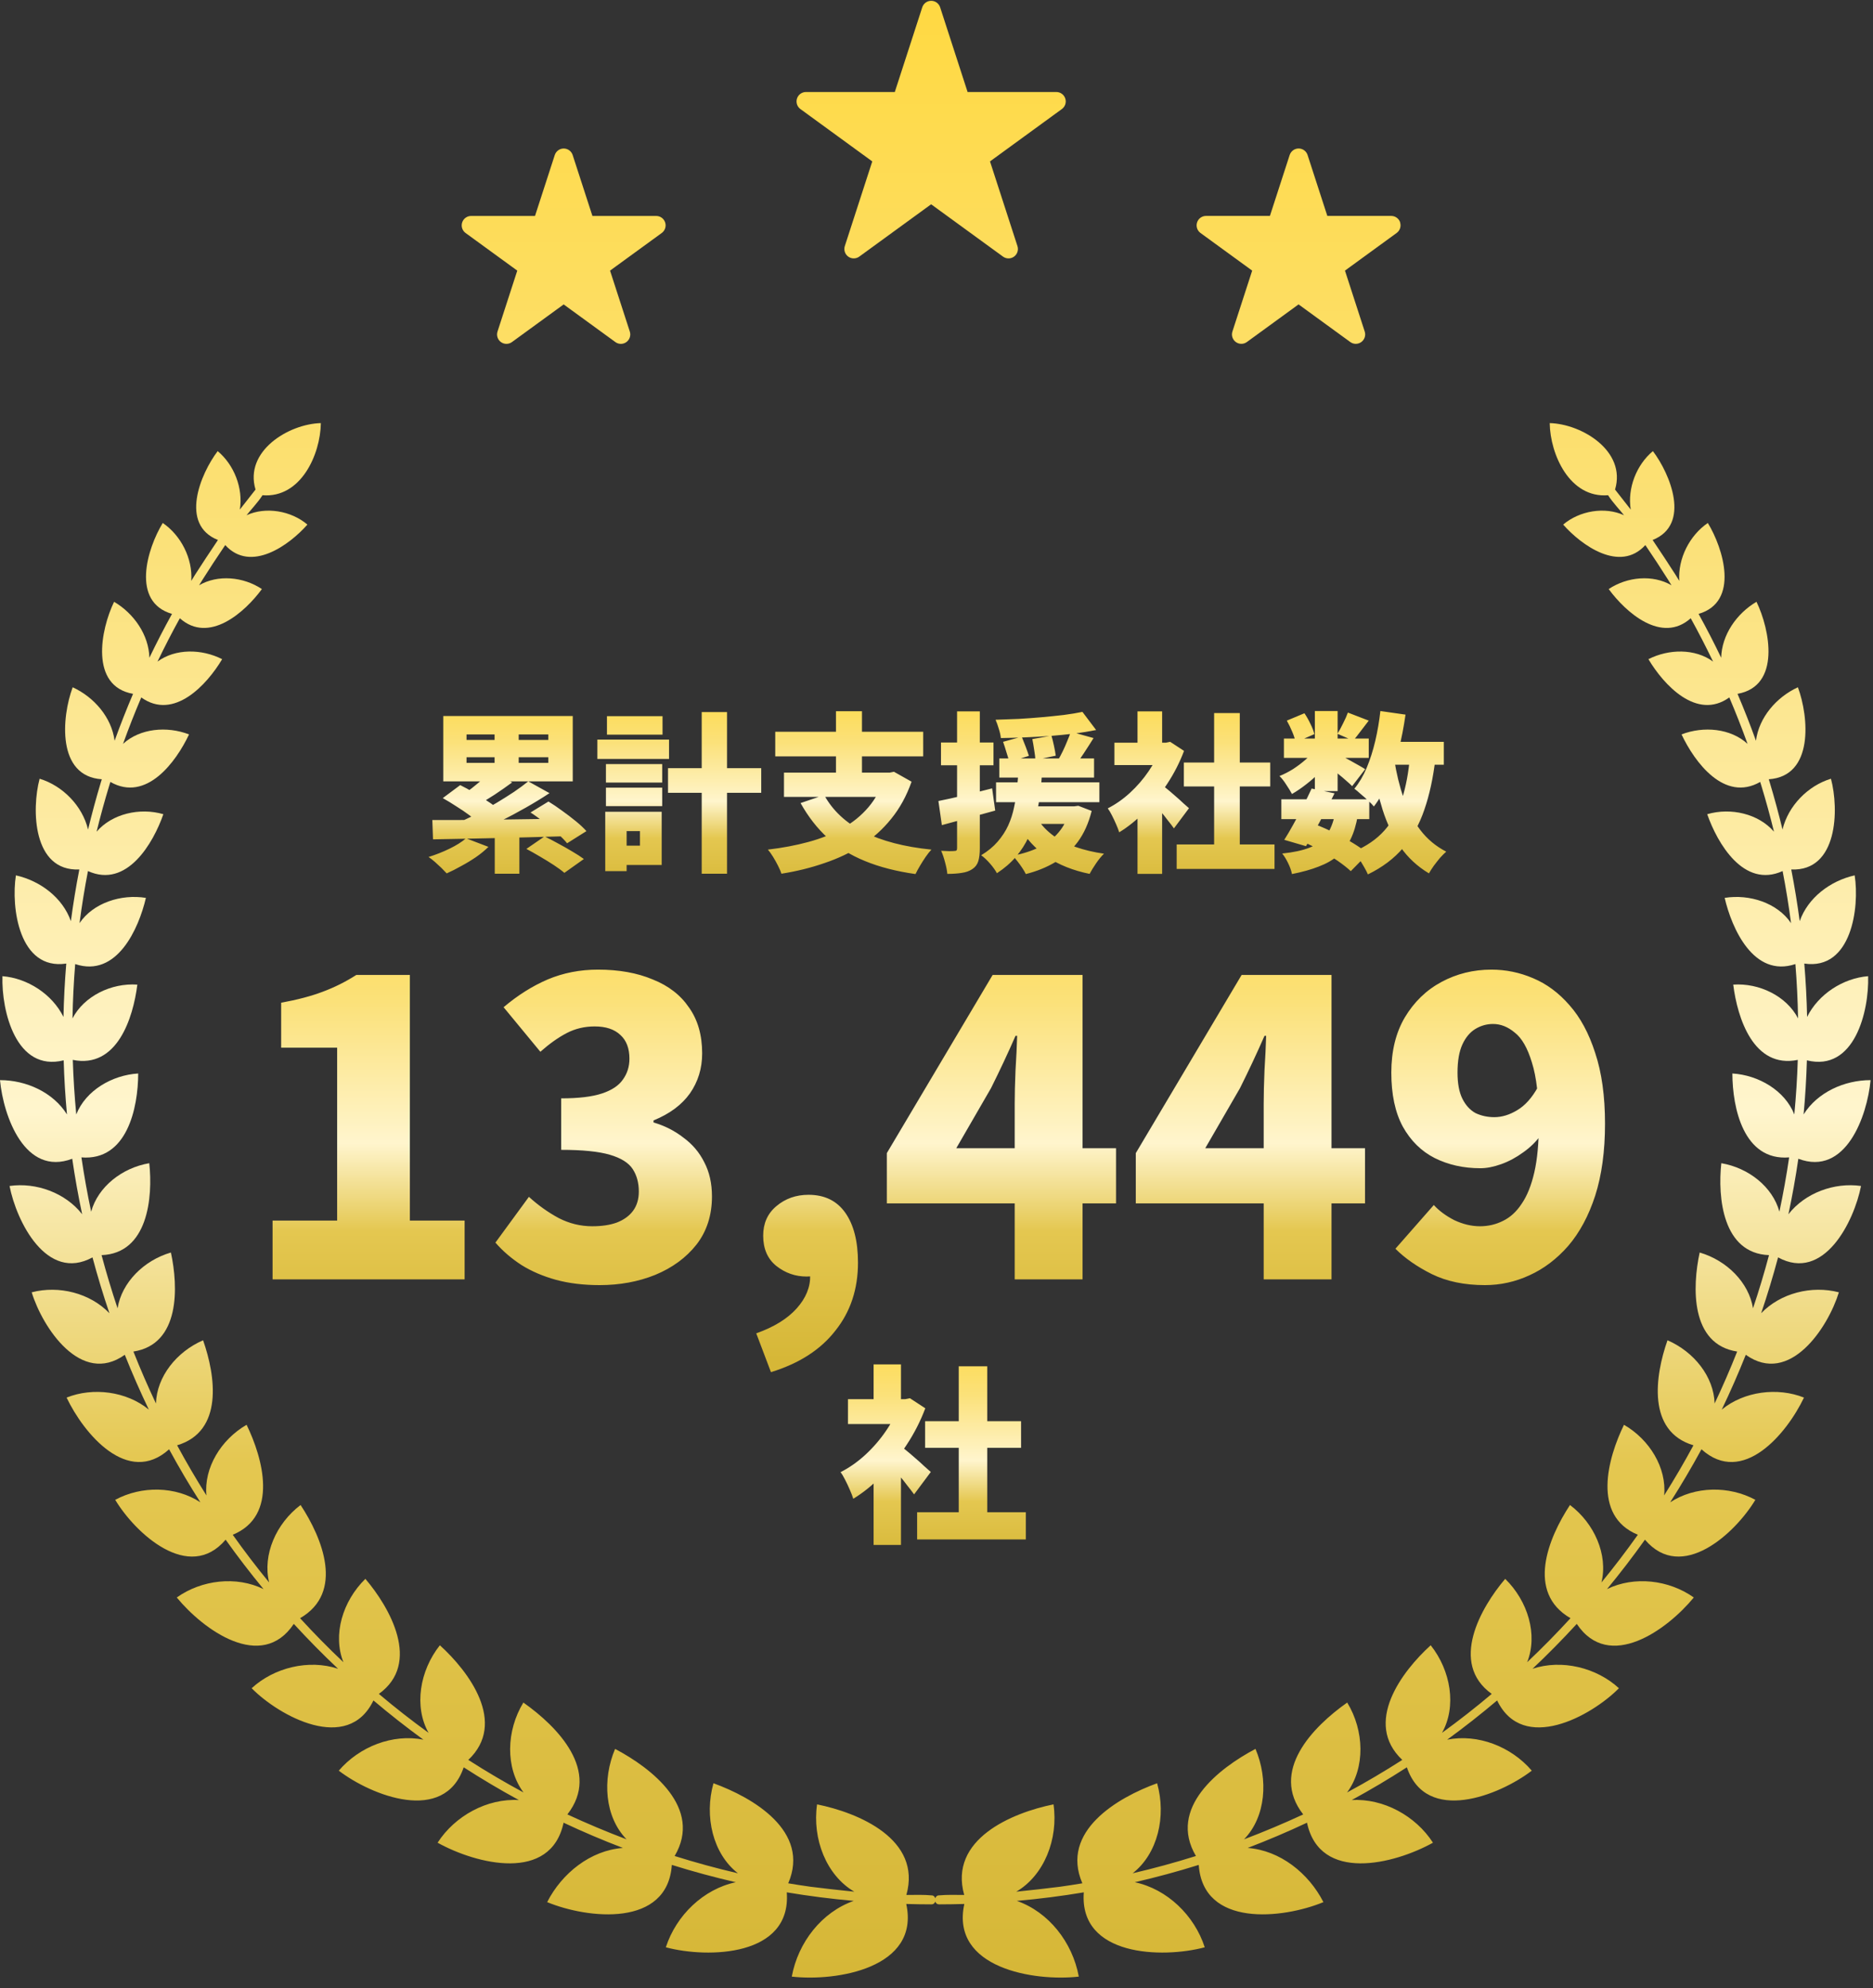
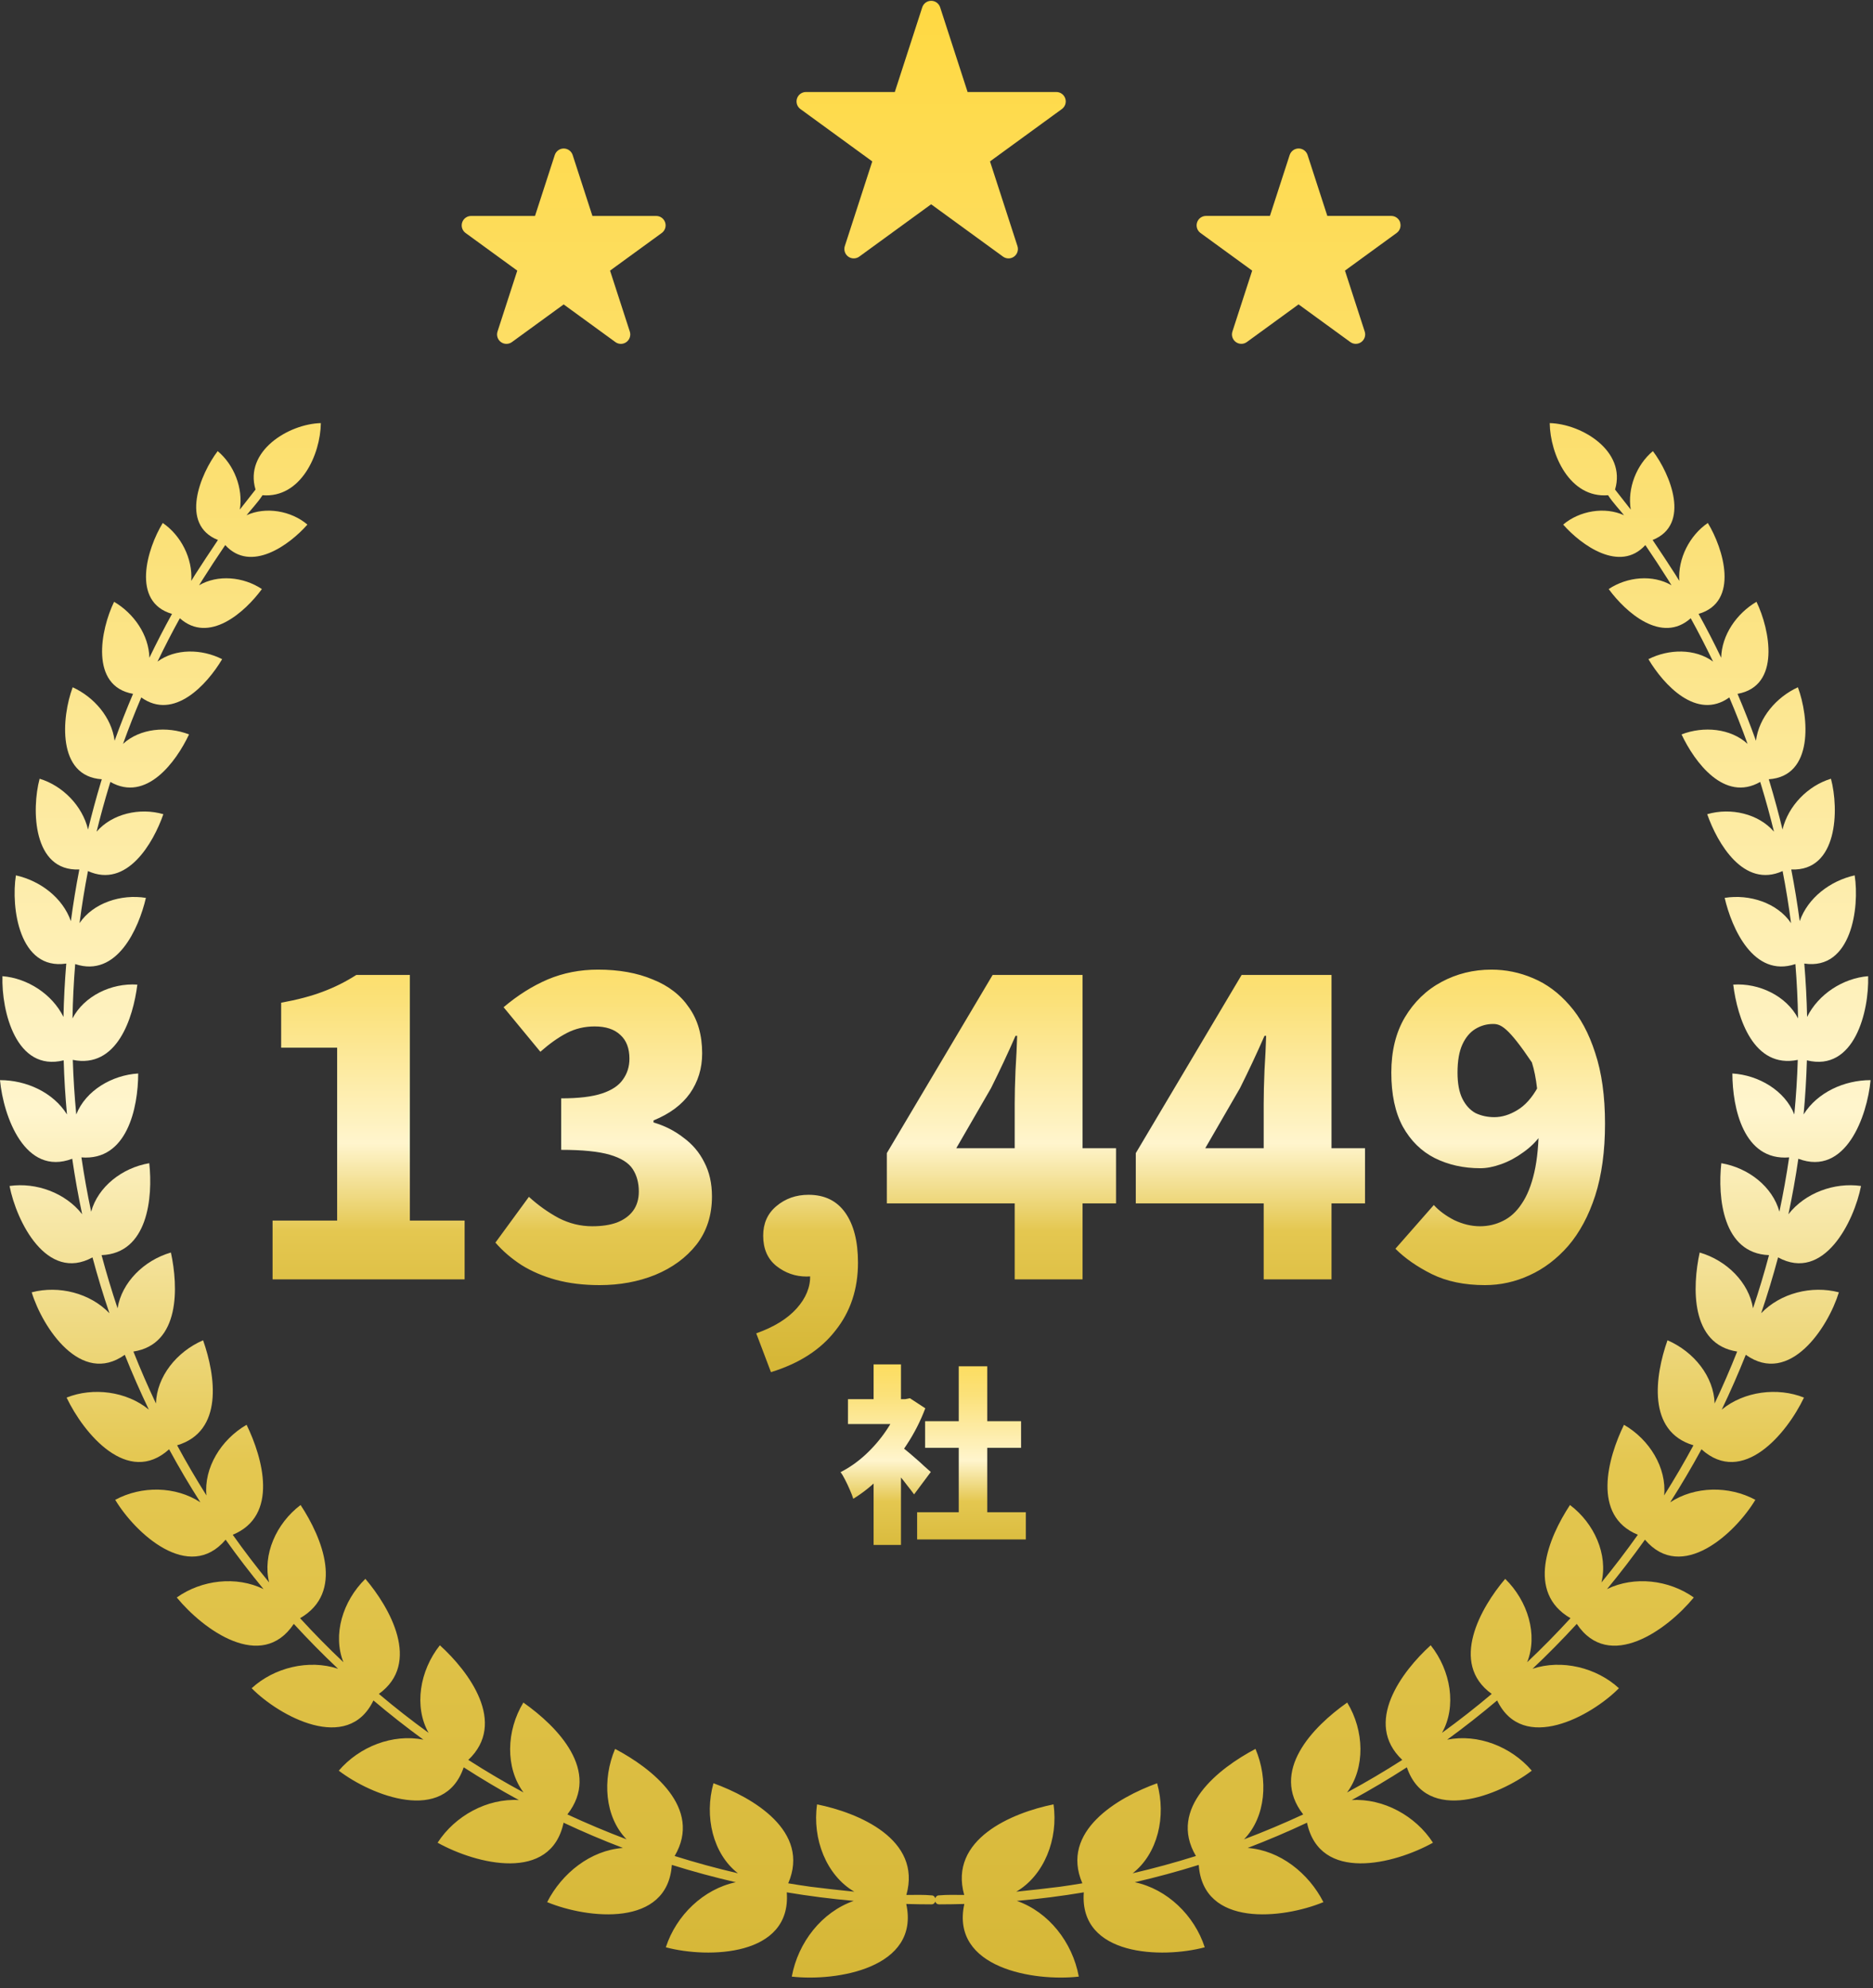
<svg xmlns="http://www.w3.org/2000/svg" width="163" height="173" viewBox="0 0 163 173" fill="none">
  <rect x="0" y="0" width="163" height="173" fill="#333333" stroke="none" />
  <path d="M134.866 36.814C137.665 36.887 141.551 39.246 140.552 42.597L141.916 44.337C141.617 42.477 142.418 40.439 143.845 39.252C145.341 41.221 147.186 45.641 143.822 46.985C144.538 48.04 145.244 49.126 145.798 49.984C145.914 50.169 146.028 50.355 146.142 50.542C146.01 48.599 147.042 46.582 148.625 45.504C149.985 47.729 151.401 52.376 147.82 53.415C148.509 54.661 149.166 55.936 149.788 57.231C149.838 55.238 151.137 53.377 152.86 52.362C154.033 54.779 154.999 59.699 151.21 60.371C151.785 61.721 152.322 63.085 152.814 64.454C153.073 62.422 154.598 60.656 156.464 59.8C157.422 62.383 157.87 67.543 153.929 67.804C153.96 67.906 153.993 68.008 154.023 68.11C154.431 69.466 154.797 70.823 155.126 72.178C155.616 70.114 157.341 68.362 159.341 67.757C160.051 70.411 159.949 75.829 155.886 75.654C156.177 77.155 156.422 78.654 156.621 80.149C157.337 78.111 159.278 76.642 161.405 76.165C161.842 78.952 161.13 84.449 157.021 83.84C157.151 85.394 157.232 86.943 157.265 88.485C158.246 86.5 160.395 85.112 162.576 84.938C162.667 87.988 161.386 93.285 157.247 92.26C157.201 93.838 157.105 95.407 156.961 96.966C158.165 95.041 160.505 93.982 162.789 93.982C162.495 97.126 160.621 102.381 156.503 100.824C156.267 102.447 155.978 104.057 155.639 105.652C157.082 103.802 159.623 102.859 161.958 103.192C161.356 106.275 158.728 111.583 154.739 109.406C154.301 111.045 153.81 112.666 153.266 114.265C154.944 112.516 157.651 111.824 160.031 112.444C159.088 115.511 155.743 120.604 151.929 117.88C151.285 119.495 150.587 121.086 149.837 122.65C151.779 121.049 154.707 120.688 156.993 121.604C155.493 124.75 151.66 129.341 148.072 126.103C147.218 127.673 146.31 129.211 145.35 130.715C147.499 129.305 150.47 129.26 152.762 130.5C151.021 133.397 146.353 137.742 143.154 133.967C142.105 135.439 141.005 136.873 139.854 138.267C142.217 137.108 145.246 137.459 147.405 138.997C145.098 141.806 140.026 145.498 137.221 141.294C135.986 142.64 134.701 143.943 133.371 145.199C135.91 144.355 138.941 145.094 140.888 146.893C138.492 149.319 132.528 152.602 130.289 147.955C128.884 149.143 127.435 150.282 125.942 151.369C128.605 150.84 131.507 151.963 133.306 154.066C130.466 156.234 124.128 158.752 122.434 153.774C120.875 154.78 119.273 155.731 117.634 156.623C120.394 156.464 123.195 157.993 124.706 160.334C121.317 162.216 114.857 163.823 113.743 158.593C112.057 159.386 110.334 160.119 108.578 160.789C111.391 160.995 113.887 162.983 115.172 165.504C111.625 166.967 104.696 167.723 104.322 162.265C102.498 162.836 100.641 163.339 98.755 163.773C101.569 164.365 103.944 166.656 104.844 169.434C101.162 170.416 93.9 170.241 94.319 164.653C92.404 164.973 90.461 165.222 88.492 165.396C91.263 166.365 93.332 168.991 93.884 171.984C90.041 172.425 82.701 171.269 83.921 165.664C83.201 165.685 82.477 165.697 81.751 165.698L81.748 165.696C81.556 165.706 81.439 165.594 81.393 165.453C81.348 165.594 81.233 165.706 81.041 165.696L81.038 165.698C80.312 165.697 79.588 165.685 78.868 165.664C80.088 171.269 72.748 172.425 68.905 171.984C69.457 168.991 71.526 166.365 74.297 165.396C72.328 165.222 70.385 164.973 68.47 164.653C68.889 170.241 61.627 170.416 57.945 169.434C58.845 166.656 61.219 164.365 64.034 163.773C62.147 163.339 60.291 162.836 58.467 162.265C58.093 167.723 51.164 166.967 47.617 165.504C48.902 162.983 51.398 160.995 54.211 160.789C52.454 160.119 50.732 159.386 49.046 158.593C47.931 163.823 41.472 162.216 38.083 160.334C39.594 157.993 42.395 156.463 45.155 156.623C43.515 155.731 41.914 154.78 40.354 153.774C38.661 158.753 32.323 156.234 29.483 154.066C31.282 151.963 34.184 150.839 36.847 151.369C35.354 150.282 33.904 149.143 32.5 147.955C30.261 152.602 24.297 149.319 21.901 146.893C23.848 145.094 26.879 144.355 29.418 145.199C28.087 143.943 26.803 142.64 25.568 141.294C22.762 145.498 17.691 141.806 15.384 138.997C17.543 137.459 20.572 137.107 22.934 138.267C21.784 136.873 20.683 135.439 19.635 133.967C16.436 137.743 11.768 133.397 10.027 130.5C12.319 129.26 15.289 129.305 17.438 130.715C16.478 129.211 15.57 127.673 14.717 126.103C11.129 129.341 7.295 124.75 5.796 121.604C8.082 120.688 11.01 121.049 12.952 122.65C12.202 121.086 11.504 119.495 10.86 117.88C7.046 120.605 3.701 115.511 2.758 112.444C5.138 111.824 7.845 112.515 9.523 114.265C8.979 112.666 8.488 111.045 8.05 109.406C4.061 111.583 1.433 106.275 0.831 103.192C3.166 102.859 5.707 103.802 7.15 105.652C6.811 104.057 6.522 102.447 6.286 100.824C2.168 102.382 0.294 97.126 -0 93.982C2.284 93.982 4.624 95.041 5.828 96.966C5.684 95.407 5.588 93.838 5.542 92.26C1.403 93.285 0.122 87.989 0.213 84.938C2.394 85.112 4.543 86.5 5.524 88.485C5.557 86.943 5.638 85.394 5.767 83.84C1.659 84.45 0.947 78.952 1.384 76.165C3.511 76.642 5.452 78.111 6.168 80.149C6.367 78.654 6.611 77.155 6.903 75.654C2.84 75.829 2.738 70.411 3.448 67.757C5.448 68.362 7.173 70.114 7.663 72.178C7.992 70.823 8.358 69.466 8.765 68.11C8.796 68.008 8.829 67.906 8.86 67.804C4.918 67.543 5.366 62.383 6.325 59.8C8.191 60.656 9.715 62.422 9.974 64.454C10.467 63.085 11.004 61.721 11.579 60.371C7.79 59.699 8.755 54.779 9.929 52.362C11.652 53.377 12.951 55.238 13.001 57.231C13.623 55.936 14.28 54.661 14.969 53.415C11.387 52.376 12.803 47.729 14.164 45.504C15.747 46.582 16.778 48.599 16.646 50.542C16.761 50.355 16.875 50.169 16.991 49.984C17.545 49.126 18.251 48.04 18.967 46.985C15.602 45.641 17.448 41.221 18.944 39.252C20.371 40.439 21.172 42.477 20.873 44.337L22.237 42.597C21.238 39.246 25.124 36.886 27.923 36.814C27.883 39.55 26.181 43.362 22.843 43.09C22.468 43.693 21.72 44.483 21.457 44.83C23.133 44.062 25.333 44.439 26.752 45.644C25.183 47.428 21.823 49.869 19.601 47.427C18.891 48.468 18.191 49.543 17.65 50.4C17.541 50.574 17.434 50.75 17.326 50.925C18.941 49.981 21.163 50.17 22.792 51.254C21.305 53.281 18.187 56.053 15.651 53.794C14.97 55.025 14.322 56.285 13.707 57.565C15.266 56.417 17.556 56.45 19.333 57.355C18.009 59.581 15.124 62.722 12.294 60.684C11.725 62.02 11.194 63.37 10.707 64.724C12.176 63.372 14.531 63.159 16.451 63.901C15.318 66.306 12.729 69.824 9.605 68.036C9.576 68.133 9.545 68.229 9.515 68.326C9.106 69.668 8.737 71.014 8.407 72.364C9.751 70.806 12.159 70.244 14.216 70.844C13.341 73.357 11.044 77.329 7.655 75.791C7.362 77.299 7.118 78.811 6.921 80.323C8.114 78.554 10.549 77.777 12.697 78.125C12.081 80.778 10.178 85.1 6.543 83.884C6.414 85.462 6.338 87.038 6.31 88.611C7.316 86.668 9.689 85.515 11.952 85.671C11.59 88.573 10.189 93.006 6.335 92.221C6.385 93.81 6.486 95.394 6.637 96.97C7.45 94.891 9.746 93.542 12.027 93.404C12.02 96.401 11.055 101.026 7.087 100.705C7.319 102.29 7.602 103.866 7.933 105.429C8.524 103.266 10.622 101.612 12.99 101.21C13.313 104.194 12.874 109.059 8.839 109.209C9.254 110.767 9.719 112.31 10.232 113.837C10.589 111.588 12.521 109.664 14.873 108.981C15.518 111.967 15.695 116.968 11.61 117.599C12.215 119.126 12.87 120.633 13.572 122.118C13.642 119.782 15.363 117.618 17.674 116.617C18.765 119.721 19.47 124.548 15.414 125.755C16.215 127.236 17.066 128.691 17.965 130.117C17.733 127.728 19.223 125.262 21.46 123.971C22.869 126.862 24.28 131.886 20.254 133.539C21.259 134.956 22.315 136.34 23.42 137.688C22.836 135.272 24.037 132.55 26.159 130.95C28.048 133.82 29.993 138.56 26.115 140.799C27.323 142.119 28.581 143.397 29.887 144.631C28.934 142.25 29.817 139.314 31.797 137.376C33.913 139.855 36.692 144.713 32.971 147.387C34.364 148.565 35.807 149.694 37.296 150.772C36.009 148.484 36.525 145.367 38.28 143.154C40.811 145.45 44.157 149.918 40.754 153.13C42.311 154.128 43.913 155.074 45.559 155.962C43.962 153.813 44.054 150.586 45.547 148.139C48.531 150.241 52.313 154.116 49.376 157.873C51.06 158.654 52.78 159.378 54.527 160.041C52.616 158.073 52.402 154.829 53.529 152.172C56.722 153.854 61.177 157.32 58.711 161.491C60.528 162.062 62.367 162.565 64.219 162.995C62.034 161.291 61.277 158.046 62.09 155.161C65.505 156.396 70.552 159.332 68.596 163.866C69.244 163.974 69.893 164.077 70.543 164.166C71.691 164.307 73.033 164.467 74.347 164.596C71.916 163.178 70.673 160.007 71.106 156.998C74.717 157.727 80.241 160.033 78.878 164.88C79.65 164.874 80.432 164.854 81.052 164.915C81.234 164.908 81.349 165.024 81.394 165.169C81.439 165.024 81.555 164.908 81.737 164.915C82.357 164.854 83.138 164.874 83.911 164.88C82.548 160.033 88.072 157.727 91.683 156.998C92.116 160.007 90.872 163.177 88.441 164.596C89.756 164.467 91.098 164.307 92.246 164.166C92.896 164.077 93.545 163.974 94.193 163.866C92.237 159.332 97.284 156.396 100.699 155.161C101.512 158.045 100.754 161.29 98.57 162.995C100.422 162.565 102.261 162.062 104.078 161.491C101.612 157.32 106.067 153.854 109.26 152.172C110.387 154.829 110.172 158.073 108.262 160.041C110.009 159.378 111.729 158.654 113.413 157.873C110.476 154.116 114.258 150.241 117.242 148.139C118.734 150.586 118.827 153.813 117.229 155.962C118.876 155.074 120.478 154.128 122.035 153.13C118.631 149.918 121.978 145.45 124.509 143.154C126.264 145.367 126.78 148.484 125.493 150.772C126.982 149.694 128.424 148.564 129.818 147.387C126.097 144.713 128.876 139.855 130.992 137.376C132.971 139.314 133.855 142.25 132.902 144.631C134.208 143.397 135.466 142.118 136.674 140.799C132.796 138.56 134.741 133.82 136.63 130.95C138.752 132.55 139.953 135.273 139.369 137.688C140.473 136.34 141.53 134.956 142.535 133.539C138.509 131.886 139.92 126.862 141.329 123.971C143.566 125.262 145.056 127.728 144.824 130.117C145.723 128.691 146.574 127.236 147.375 125.755C143.319 124.548 144.024 119.721 145.115 116.617C147.425 117.618 149.147 119.782 149.217 122.118C149.919 120.633 150.574 119.126 151.179 117.599C147.093 116.968 147.271 111.967 147.916 108.981C150.267 109.664 152.2 111.588 152.557 113.837C153.07 112.31 153.535 110.767 153.95 109.209C149.914 109.059 149.476 104.194 149.799 101.21C152.167 101.612 154.265 103.266 154.855 105.429C155.187 103.866 155.47 102.29 155.702 100.705C151.734 101.026 150.769 96.401 150.762 93.404C153.043 93.542 155.339 94.891 156.152 96.97C156.303 95.394 156.404 93.81 156.454 92.221C152.6 93.006 151.199 88.573 150.837 85.671C153.1 85.515 155.473 86.668 156.478 88.611C156.451 87.038 156.374 85.462 156.246 83.884C152.611 85.1 150.707 80.778 150.092 78.125C152.239 77.777 154.675 78.554 155.868 80.323C155.671 78.811 155.427 77.299 155.134 75.791C151.744 77.329 149.448 73.357 148.573 70.844C150.63 70.244 153.038 70.806 154.382 72.364C154.052 71.014 153.683 69.668 153.273 68.326C153.244 68.229 153.213 68.133 153.183 68.036C150.06 69.823 147.471 66.306 146.338 63.901C148.258 63.159 150.613 63.372 152.082 64.724C151.595 63.37 151.064 62.02 150.495 60.684C147.665 62.722 144.779 59.581 143.456 57.355C145.233 56.451 147.523 56.417 149.082 57.565C148.467 56.285 147.818 55.025 147.138 53.794C144.602 56.053 141.484 53.281 139.997 51.254C141.625 50.17 143.848 49.981 145.463 50.925C145.355 50.75 145.248 50.574 145.139 50.4C144.598 49.543 143.898 48.468 143.188 47.427C140.966 49.869 137.606 47.428 136.037 45.644C137.456 44.439 139.656 44.062 141.332 44.83C141.069 44.483 140.32 43.693 139.946 43.09C136.608 43.362 134.906 39.55 134.866 36.814ZM49.057 12.922C49.413 12.923 49.728 13.152 49.837 13.49L51.556 18.79H57.107C57.462 18.79 57.776 19.018 57.886 19.356C57.997 19.694 57.875 20.064 57.59 20.272L53.09 23.547L54.809 28.847C54.921 29.185 54.798 29.555 54.513 29.763C54.37 29.867 54.202 29.919 54.033 29.92C53.864 29.92 53.695 29.867 53.553 29.763L49.053 26.488L44.553 29.763C44.267 29.971 43.878 29.971 43.593 29.763C43.307 29.555 43.188 29.186 43.297 28.847L45.016 23.547L40.516 20.272C40.23 20.064 40.111 19.694 40.22 19.356C40.331 19.018 40.646 18.79 40.999 18.79H46.56L48.279 13.49C48.391 13.152 48.702 12.923 49.057 12.922ZM113.015 12.92C113.37 12.92 113.684 13.149 113.793 13.487L115.512 18.787H121.073C121.429 18.787 121.743 19.016 121.852 19.354H121.843C121.954 19.692 121.831 20.062 121.546 20.27L117.047 23.546L118.766 28.845C118.877 29.183 118.755 29.552 118.47 29.76C118.327 29.864 118.158 29.916 117.989 29.917C117.82 29.917 117.651 29.864 117.509 29.76L113.009 26.485L108.51 29.76C108.224 29.968 107.834 29.968 107.549 29.76C107.263 29.552 107.144 29.183 107.253 28.845L108.972 23.546L104.472 20.27C104.186 20.062 104.067 19.692 104.176 19.354C104.287 19.016 104.602 18.787 104.955 18.787H110.516L112.235 13.487C112.347 13.149 112.659 12.92 113.015 12.92ZM81.039 0.07C81.394 0.07 81.708 0.299 81.817 0.637L84.206 8.005H91.929C92.284 8.006 92.598 8.234 92.707 8.572C92.819 8.91 92.696 9.28 92.411 9.488L86.156 14.044L88.545 21.412C88.656 21.75 88.534 22.12 88.249 22.328C88.106 22.432 87.937 22.484 87.768 22.484C87.6 22.484 87.431 22.432 87.288 22.328L81.033 17.775L74.778 22.328C74.493 22.536 74.104 22.535 73.818 22.328C73.533 22.12 73.412 21.75 73.521 21.412L75.91 14.044L69.655 9.488C69.37 9.28 69.25 8.91 69.359 8.572C69.471 8.234 69.786 8.005 70.138 8.005H77.871L80.26 0.637C80.371 0.299 80.683 0.07 81.039 0.07Z" fill="url(#paint0_linear_56_1027)" />
-   <path d="M23.721 111.32V106.2H29.34V91.159H24.468V87.247C25.89 86.987 27.099 86.667 28.095 86.287C29.114 85.908 30.086 85.422 31.011 84.829H35.669V106.2H40.434V111.32H23.721ZM52.181 111.818C50.782 111.818 49.514 111.664 48.376 111.355C47.262 111.047 46.266 110.621 45.389 110.075C44.512 109.506 43.754 108.855 43.114 108.12L46.029 104.137C46.835 104.872 47.701 105.488 48.625 105.986C49.55 106.46 50.522 106.697 51.541 106.697C52.37 106.697 53.082 106.591 53.674 106.377C54.291 106.14 54.765 105.797 55.097 105.346C55.428 104.896 55.594 104.339 55.594 103.675C55.594 102.916 55.417 102.265 55.061 101.719C54.705 101.174 54.042 100.759 53.07 100.475C52.098 100.19 50.687 100.048 48.838 100.048V95.568C50.356 95.568 51.541 95.426 52.394 95.141C53.248 94.857 53.852 94.454 54.208 93.932C54.587 93.411 54.777 92.806 54.777 92.119C54.777 91.218 54.516 90.531 53.994 90.056C53.473 89.559 52.726 89.31 51.754 89.31C50.877 89.31 50.071 89.499 49.336 89.879C48.601 90.258 47.831 90.803 47.025 91.514L43.825 87.638C45.057 86.596 46.337 85.79 47.665 85.221C49.016 84.652 50.474 84.367 52.039 84.367C53.864 84.367 55.452 84.652 56.803 85.221C58.178 85.766 59.233 86.584 59.968 87.674C60.727 88.741 61.106 90.068 61.106 91.656C61.106 92.96 60.75 94.122 60.039 95.141C59.328 96.137 58.273 96.919 56.874 97.488V97.666C57.846 97.95 58.712 98.389 59.47 98.981C60.252 99.55 60.857 100.261 61.284 101.115C61.734 101.968 61.959 102.964 61.959 104.102C61.959 105.737 61.509 107.136 60.608 108.297C59.707 109.435 58.51 110.312 57.017 110.929C55.547 111.521 53.935 111.818 52.181 111.818ZM67.093 119.391L65.813 116.013C67.354 115.468 68.527 114.745 69.333 113.844C70.139 112.944 70.53 111.984 70.506 110.964L70.435 106.804L72.427 110.289C72.118 110.549 71.775 110.751 71.395 110.893C71.016 111.012 70.613 111.071 70.186 111.071C69.214 111.071 68.337 110.763 67.555 110.146C66.796 109.53 66.417 108.653 66.417 107.515C66.417 106.448 66.796 105.595 67.555 104.955C68.337 104.291 69.274 103.959 70.364 103.959C71.763 103.959 72.829 104.481 73.564 105.524C74.299 106.567 74.667 108.013 74.667 109.862C74.667 112.161 74.015 114.129 72.711 115.765C71.431 117.424 69.558 118.633 67.093 119.391ZM88.306 111.32V96.03C88.306 95.2 88.33 94.228 88.377 93.114C88.448 91.977 88.496 90.981 88.519 90.127H88.377C88.045 90.886 87.702 91.645 87.346 92.403C86.99 93.162 86.623 93.92 86.244 94.679L83.221 99.906H97.124V104.706H77.177V100.333L86.386 84.829H94.209V111.32H88.306ZM109.974 111.32V96.03C109.974 95.2 109.998 94.228 110.045 93.114C110.116 91.977 110.164 90.981 110.187 90.127H110.045C109.713 90.886 109.369 91.645 109.014 92.403C108.658 93.162 108.291 93.92 107.912 94.679L104.889 99.906H118.792V104.706H98.844V100.333L108.054 84.829H115.877V111.32H109.974ZM129.224 111.818C127.446 111.818 125.905 111.498 124.602 110.858C123.321 110.218 122.267 109.483 121.437 108.653L124.779 104.848C125.23 105.346 125.822 105.785 126.557 106.164C127.316 106.52 128.062 106.697 128.797 106.697C129.508 106.697 130.172 106.543 130.789 106.235C131.429 105.927 131.974 105.429 132.424 104.742C132.898 104.054 133.266 103.142 133.526 102.004C133.787 100.866 133.918 99.456 133.918 97.772C133.918 95.473 133.716 93.695 133.313 92.439C132.934 91.182 132.436 90.317 131.82 89.843C131.227 89.345 130.599 89.096 129.935 89.096C129.39 89.096 128.88 89.239 128.406 89.523C127.932 89.808 127.553 90.258 127.268 90.874C126.984 91.491 126.842 92.308 126.842 93.328C126.842 94.276 126.984 95.034 127.268 95.603C127.553 96.172 127.932 96.587 128.406 96.848C128.904 97.085 129.449 97.204 130.042 97.204C130.706 97.204 131.369 97.002 132.033 96.599C132.721 96.196 133.325 95.52 133.846 94.572L134.167 98.661C133.74 99.278 133.206 99.811 132.566 100.261C131.95 100.712 131.31 101.056 130.646 101.293C129.983 101.53 129.378 101.648 128.833 101.648C127.363 101.648 126.036 101.352 124.85 100.759C123.689 100.167 122.764 99.254 122.077 98.021C121.413 96.789 121.081 95.224 121.081 93.328C121.081 91.455 121.472 89.855 122.255 88.527C123.061 87.176 124.127 86.145 125.455 85.434C126.782 84.723 128.228 84.367 129.793 84.367C131.049 84.367 132.258 84.616 133.42 85.114C134.605 85.612 135.66 86.394 136.584 87.461C137.533 88.527 138.279 89.914 138.825 91.621C139.393 93.328 139.678 95.378 139.678 97.772C139.678 100.167 139.393 102.253 138.825 104.031C138.256 105.785 137.473 107.243 136.478 108.404C135.482 109.542 134.356 110.395 133.1 110.964C131.867 111.533 130.575 111.818 129.224 111.818Z" fill="url(#paint1_linear_56_1027)" />
+   <path d="M23.721 111.32V106.2H29.34V91.159H24.468V87.247C25.89 86.987 27.099 86.667 28.095 86.287C29.114 85.908 30.086 85.422 31.011 84.829H35.669V106.2H40.434V111.32H23.721ZM52.181 111.818C50.782 111.818 49.514 111.664 48.376 111.355C47.262 111.047 46.266 110.621 45.389 110.075C44.512 109.506 43.754 108.855 43.114 108.12L46.029 104.137C46.835 104.872 47.701 105.488 48.625 105.986C49.55 106.46 50.522 106.697 51.541 106.697C52.37 106.697 53.082 106.591 53.674 106.377C54.291 106.14 54.765 105.797 55.097 105.346C55.428 104.896 55.594 104.339 55.594 103.675C55.594 102.916 55.417 102.265 55.061 101.719C54.705 101.174 54.042 100.759 53.07 100.475C52.098 100.19 50.687 100.048 48.838 100.048V95.568C50.356 95.568 51.541 95.426 52.394 95.141C53.248 94.857 53.852 94.454 54.208 93.932C54.587 93.411 54.777 92.806 54.777 92.119C54.777 91.218 54.516 90.531 53.994 90.056C53.473 89.559 52.726 89.31 51.754 89.31C50.877 89.31 50.071 89.499 49.336 89.879C48.601 90.258 47.831 90.803 47.025 91.514L43.825 87.638C45.057 86.596 46.337 85.79 47.665 85.221C49.016 84.652 50.474 84.367 52.039 84.367C53.864 84.367 55.452 84.652 56.803 85.221C58.178 85.766 59.233 86.584 59.968 87.674C60.727 88.741 61.106 90.068 61.106 91.656C61.106 92.96 60.75 94.122 60.039 95.141C59.328 96.137 58.273 96.919 56.874 97.488V97.666C57.846 97.95 58.712 98.389 59.47 98.981C60.252 99.55 60.857 100.261 61.284 101.115C61.734 101.968 61.959 102.964 61.959 104.102C61.959 105.737 61.509 107.136 60.608 108.297C59.707 109.435 58.51 110.312 57.017 110.929C55.547 111.521 53.935 111.818 52.181 111.818ZM67.093 119.391L65.813 116.013C67.354 115.468 68.527 114.745 69.333 113.844C70.139 112.944 70.53 111.984 70.506 110.964L70.435 106.804L72.427 110.289C72.118 110.549 71.775 110.751 71.395 110.893C71.016 111.012 70.613 111.071 70.186 111.071C69.214 111.071 68.337 110.763 67.555 110.146C66.796 109.53 66.417 108.653 66.417 107.515C66.417 106.448 66.796 105.595 67.555 104.955C68.337 104.291 69.274 103.959 70.364 103.959C71.763 103.959 72.829 104.481 73.564 105.524C74.299 106.567 74.667 108.013 74.667 109.862C74.667 112.161 74.015 114.129 72.711 115.765C71.431 117.424 69.558 118.633 67.093 119.391ZM88.306 111.32V96.03C88.306 95.2 88.33 94.228 88.377 93.114C88.448 91.977 88.496 90.981 88.519 90.127H88.377C88.045 90.886 87.702 91.645 87.346 92.403C86.99 93.162 86.623 93.92 86.244 94.679L83.221 99.906H97.124V104.706H77.177V100.333L86.386 84.829H94.209V111.32H88.306ZM109.974 111.32V96.03C109.974 95.2 109.998 94.228 110.045 93.114C110.116 91.977 110.164 90.981 110.187 90.127H110.045C109.713 90.886 109.369 91.645 109.014 92.403C108.658 93.162 108.291 93.92 107.912 94.679L104.889 99.906H118.792V104.706H98.844V100.333L108.054 84.829H115.877V111.32H109.974ZM129.224 111.818C127.446 111.818 125.905 111.498 124.602 110.858C123.321 110.218 122.267 109.483 121.437 108.653L124.779 104.848C125.23 105.346 125.822 105.785 126.557 106.164C127.316 106.52 128.062 106.697 128.797 106.697C129.508 106.697 130.172 106.543 130.789 106.235C131.429 105.927 131.974 105.429 132.424 104.742C132.898 104.054 133.266 103.142 133.526 102.004C133.787 100.866 133.918 99.456 133.918 97.772C133.918 95.473 133.716 93.695 133.313 92.439C131.227 89.345 130.599 89.096 129.935 89.096C129.39 89.096 128.88 89.239 128.406 89.523C127.932 89.808 127.553 90.258 127.268 90.874C126.984 91.491 126.842 92.308 126.842 93.328C126.842 94.276 126.984 95.034 127.268 95.603C127.553 96.172 127.932 96.587 128.406 96.848C128.904 97.085 129.449 97.204 130.042 97.204C130.706 97.204 131.369 97.002 132.033 96.599C132.721 96.196 133.325 95.52 133.846 94.572L134.167 98.661C133.74 99.278 133.206 99.811 132.566 100.261C131.95 100.712 131.31 101.056 130.646 101.293C129.983 101.53 129.378 101.648 128.833 101.648C127.363 101.648 126.036 101.352 124.85 100.759C123.689 100.167 122.764 99.254 122.077 98.021C121.413 96.789 121.081 95.224 121.081 93.328C121.081 91.455 121.472 89.855 122.255 88.527C123.061 87.176 124.127 86.145 125.455 85.434C126.782 84.723 128.228 84.367 129.793 84.367C131.049 84.367 132.258 84.616 133.42 85.114C134.605 85.612 135.66 86.394 136.584 87.461C137.533 88.527 138.279 89.914 138.825 91.621C139.393 93.328 139.678 95.378 139.678 97.772C139.678 100.167 139.393 102.253 138.825 104.031C138.256 105.785 137.473 107.243 136.478 108.404C135.482 109.542 134.356 110.395 133.1 110.964C131.867 111.533 130.575 111.818 129.224 111.818Z" fill="url(#paint1_linear_56_1027)" />
  <path d="M79.814 131.582H89.274V133.947H79.814V131.582ZM80.508 123.66H88.86V125.976H80.508V123.66ZM83.436 118.881H85.916V132.723H83.436V118.881ZM73.794 121.742H79.169V123.908H73.794V121.742ZM76.026 127.778L78.408 124.934V134.427H76.026V127.778ZM76.026 118.715H78.408V122.734H76.026V118.715ZM78.143 125.628C78.298 125.728 78.507 125.893 78.772 126.124C79.047 126.345 79.334 126.588 79.632 126.852C79.941 127.117 80.216 127.365 80.459 127.596C80.712 127.817 80.894 127.977 81.004 128.076L79.549 130.028C79.384 129.796 79.185 129.537 78.954 129.25C78.733 128.953 78.496 128.655 78.243 128.357C77.989 128.048 77.741 127.762 77.498 127.497C77.256 127.221 77.041 126.984 76.853 126.786L78.143 125.628ZM78.309 121.742H78.772L79.185 121.659L80.525 122.536C80.106 123.649 79.566 124.708 78.904 125.711C78.254 126.714 77.526 127.618 76.721 128.423C75.927 129.228 75.106 129.89 74.257 130.408C74.191 130.187 74.091 129.928 73.959 129.631C73.827 129.322 73.689 129.03 73.546 128.754C73.402 128.467 73.27 128.247 73.149 128.093C73.909 127.707 74.626 127.205 75.299 126.588C75.982 125.959 76.583 125.264 77.101 124.504C77.631 123.732 78.033 122.949 78.309 122.155V121.742Z" fill="url(#paint2_linear_56_1027)" />
-   <path d="M43.042 63.073H45.141V67.092H43.042V63.073ZM43.057 72.004H45.2V76.022H43.057V72.004ZM42.64 67.166L44.575 68.074C44.079 68.441 43.568 68.798 43.042 69.146C42.526 69.483 42.054 69.766 41.628 69.994L40.199 69.19C40.477 69.012 40.764 68.808 41.062 68.58C41.36 68.342 41.648 68.104 41.925 67.866C42.203 67.618 42.441 67.384 42.64 67.166ZM45.974 67.985L47.82 69.012C47.175 69.438 46.485 69.86 45.751 70.277C45.017 70.694 44.282 71.086 43.548 71.453C42.814 71.81 42.129 72.123 41.494 72.391L40.169 71.453C40.655 71.234 41.156 70.991 41.672 70.724C42.198 70.446 42.719 70.153 43.235 69.845C43.761 69.528 44.257 69.215 44.724 68.907C45.19 68.59 45.607 68.282 45.974 67.985ZM38.532 69.443L40.05 68.312C40.417 68.491 40.809 68.704 41.226 68.952C41.643 69.2 42.044 69.453 42.431 69.711C42.819 69.959 43.136 70.198 43.384 70.426L41.747 71.676C41.529 71.458 41.236 71.215 40.869 70.947C40.511 70.679 40.124 70.416 39.708 70.158C39.301 69.89 38.909 69.652 38.532 69.443ZM46.168 70.694L47.73 69.741C48.108 69.969 48.504 70.237 48.921 70.545C49.338 70.843 49.735 71.145 50.112 71.453C50.489 71.76 50.797 72.048 51.035 72.316L49.353 73.373C49.145 73.115 48.862 72.827 48.504 72.51C48.147 72.192 47.765 71.874 47.358 71.557C46.952 71.23 46.555 70.942 46.168 70.694ZM45.81 73.864L47.388 72.778C47.745 72.946 48.137 73.15 48.564 73.388C48.991 73.616 49.403 73.849 49.799 74.087C50.206 74.326 50.544 74.544 50.812 74.742L49.115 75.948C48.886 75.749 48.584 75.526 48.207 75.278C47.83 75.03 47.428 74.782 47.001 74.534C46.584 74.286 46.187 74.063 45.81 73.864ZM37.624 71.349C38.348 71.349 39.162 71.349 40.065 71.349C40.978 71.339 41.94 71.329 42.953 71.319C43.975 71.299 45.017 71.284 46.078 71.274C47.15 71.254 48.207 71.24 49.249 71.23L49.145 72.763C48.112 72.792 47.071 72.822 46.019 72.852C44.977 72.882 43.955 72.906 42.953 72.926C41.95 72.946 41.003 72.966 40.109 72.986C39.216 73.006 38.408 73.021 37.683 73.031L37.624 71.349ZM40.556 72.941L42.506 73.686C42.198 73.993 41.836 74.291 41.419 74.579C41.013 74.856 40.586 75.114 40.139 75.353C39.703 75.601 39.281 75.814 38.874 75.993C38.755 75.864 38.601 75.705 38.413 75.516C38.224 75.338 38.031 75.159 37.832 74.981C37.634 74.812 37.455 74.673 37.296 74.564C37.912 74.375 38.517 74.137 39.112 73.849C39.708 73.561 40.189 73.259 40.556 72.941ZM40.601 65.886V66.377H47.716V65.886H40.601ZM40.601 63.906V64.383H47.716V63.906H40.601ZM38.576 62.299H49.844V67.985H38.576V62.299ZM58.135 66.839H66.247V68.982H58.135V66.839ZM61.067 61.956H63.27V76.022H61.067V61.956ZM52.732 66.481H57.629V68.089H52.732V66.481ZM52.821 62.314H57.658V63.921H52.821V62.314ZM52.732 68.535H57.629V70.143H52.732V68.535ZM51.987 64.353H58.224V66.035H51.987V64.353ZM53.714 70.634H57.584V75.263H53.714V73.581H55.694V72.316H53.714V70.634ZM52.672 70.634H54.533V75.799H52.672V70.634ZM71.724 69.175C72.469 70.535 73.62 71.607 75.178 72.391C76.736 73.174 78.695 73.686 81.057 73.924C80.898 74.092 80.73 74.306 80.551 74.564C80.382 74.812 80.219 75.07 80.06 75.338C79.901 75.606 79.772 75.844 79.673 76.052C77.996 75.814 76.532 75.437 75.282 74.921C74.031 74.415 72.95 73.745 72.037 72.912C71.124 72.078 70.335 71.066 69.67 69.875L71.724 69.175ZM68.227 67.226H77.678V69.339H68.227V67.226ZM67.467 63.668H80.343V65.811H67.467V63.668ZM72.751 61.882H75.014V68.178H72.751V61.882ZM76.979 67.226H77.425L77.797 67.151L79.33 68.014C78.894 69.255 78.303 70.332 77.559 71.244C76.825 72.157 75.966 72.931 74.984 73.566C74.002 74.192 72.92 74.703 71.739 75.1C70.568 75.506 69.323 75.814 68.003 76.022C67.944 75.824 67.844 75.591 67.706 75.323C67.577 75.065 67.433 74.807 67.274 74.549C67.115 74.291 66.966 74.082 66.827 73.924C68.097 73.775 69.278 73.552 70.37 73.254C71.471 72.956 72.459 72.559 73.332 72.063C74.215 71.567 74.964 70.957 75.579 70.232C76.205 69.498 76.671 68.625 76.979 67.613V67.226ZM86.966 65.99H95.212V67.657H86.966V65.99ZM86.683 68.074H95.674V69.801H86.683V68.074ZM88.559 70.158H93.53V71.691H88.559V70.158ZM87.294 64.546L88.916 64.1C89.025 64.358 89.139 64.646 89.258 64.963C89.378 65.281 89.472 65.549 89.541 65.767L87.83 66.303C87.78 66.075 87.701 65.797 87.591 65.469C87.492 65.132 87.393 64.824 87.294 64.546ZM89.839 64.308L91.506 64.01C91.585 64.288 91.66 64.591 91.729 64.918C91.799 65.246 91.848 65.524 91.878 65.752L90.107 66.124C90.097 65.896 90.062 65.608 90.003 65.261C89.953 64.913 89.898 64.596 89.839 64.308ZM94.2 61.941L95.391 63.519C94.796 63.638 94.156 63.743 93.471 63.832C92.786 63.911 92.082 63.981 91.357 64.04C90.633 64.09 89.908 64.13 89.184 64.159C88.47 64.189 87.775 64.209 87.1 64.219C87.08 63.991 87.021 63.723 86.922 63.415C86.832 63.108 86.738 62.844 86.639 62.626C87.304 62.606 87.978 62.582 88.663 62.552C89.348 62.512 90.023 62.462 90.687 62.403C91.352 62.343 91.982 62.279 92.578 62.209C93.183 62.13 93.724 62.041 94.2 61.941ZM90.375 71.378C90.712 71.885 91.154 72.336 91.7 72.733C92.245 73.12 92.885 73.442 93.62 73.7C94.364 73.958 95.183 74.152 96.076 74.281C95.857 74.489 95.629 74.767 95.391 75.114C95.153 75.462 94.964 75.769 94.825 76.037C93.376 75.74 92.146 75.248 91.134 74.564C90.122 73.869 89.298 72.976 88.663 71.885L90.375 71.378ZM93.188 63.668L95.168 64.219C94.89 64.665 94.607 65.107 94.319 65.544C94.031 65.98 93.773 66.347 93.545 66.645L92.072 66.139C92.211 65.911 92.35 65.653 92.488 65.365C92.627 65.077 92.756 64.784 92.875 64.487C93.004 64.189 93.109 63.916 93.188 63.668ZM93.114 70.158H93.501L93.843 70.113L95.004 70.56C94.736 71.631 94.329 72.534 93.783 73.269C93.238 73.993 92.583 74.579 91.819 75.025C91.064 75.472 90.216 75.814 89.273 76.052C89.204 75.903 89.1 75.725 88.961 75.516C88.832 75.318 88.688 75.119 88.529 74.921C88.38 74.722 88.246 74.569 88.127 74.46C89.001 74.291 89.775 74.043 90.449 73.715C91.124 73.388 91.685 72.956 92.131 72.42C92.588 71.885 92.915 71.22 93.114 70.426V70.158ZM88.633 67.032H90.702C90.663 67.687 90.603 68.347 90.524 69.012C90.444 69.677 90.325 70.337 90.166 70.991C90.008 71.636 89.784 72.261 89.497 72.867C89.219 73.462 88.857 74.023 88.41 74.549C87.963 75.075 87.413 75.551 86.758 75.978C86.619 75.72 86.421 75.442 86.162 75.144C85.904 74.847 85.647 74.603 85.388 74.415C85.964 74.067 86.44 73.676 86.817 73.239C87.204 72.792 87.512 72.321 87.74 71.825C87.969 71.319 88.137 70.798 88.246 70.262C88.365 69.726 88.45 69.185 88.499 68.64C88.559 68.094 88.604 67.558 88.633 67.032ZM81.667 69.696C82.273 69.577 82.992 69.419 83.826 69.22C84.659 69.022 85.498 68.813 86.341 68.595L86.609 70.53C85.825 70.748 85.026 70.967 84.213 71.185C83.409 71.403 82.66 71.607 81.965 71.795L81.667 69.696ZM81.891 64.606H86.46V66.585H81.891V64.606ZM83.29 61.897H85.269V73.805C85.269 74.271 85.225 74.648 85.135 74.936C85.046 75.224 84.873 75.452 84.615 75.621C84.366 75.789 84.064 75.898 83.707 75.948C83.359 76.007 82.938 76.037 82.441 76.037C82.421 75.769 82.357 75.437 82.248 75.04C82.149 74.653 82.034 74.316 81.906 74.028C82.144 74.038 82.372 74.048 82.59 74.058C82.808 74.058 82.962 74.053 83.052 74.043C83.141 74.043 83.2 74.028 83.23 73.998C83.27 73.968 83.29 73.904 83.29 73.805V61.897ZM102.402 73.477H110.916V75.606H102.402V73.477ZM103.027 66.347H110.543V68.431H103.027V66.347ZM105.661 62.046H107.894V74.504H105.661V62.046ZM96.984 64.621H101.821V66.571H96.984V64.621ZM98.993 70.054L101.136 67.493V76.037H98.993V70.054ZM98.993 61.897H101.136V65.514H98.993V61.897ZM100.898 68.119C101.037 68.208 101.226 68.357 101.464 68.565C101.712 68.764 101.97 68.982 102.238 69.22C102.516 69.458 102.764 69.681 102.982 69.89C103.21 70.088 103.374 70.232 103.473 70.322L102.163 72.078C102.015 71.87 101.836 71.636 101.628 71.378C101.429 71.111 101.216 70.843 100.988 70.575C100.759 70.297 100.536 70.039 100.318 69.801C100.099 69.552 99.906 69.339 99.737 69.161L100.898 68.119ZM101.047 64.621H101.464L101.836 64.546L103.042 65.335C102.665 66.338 102.178 67.29 101.583 68.193C100.997 69.096 100.343 69.91 99.618 70.634C98.904 71.359 98.164 71.954 97.4 72.42C97.341 72.222 97.251 71.989 97.132 71.721C97.013 71.443 96.889 71.18 96.76 70.932C96.631 70.674 96.512 70.475 96.403 70.337C97.088 69.989 97.733 69.538 98.338 68.982C98.953 68.416 99.494 67.791 99.96 67.106C100.437 66.412 100.799 65.707 101.047 64.993V64.621ZM111.511 69.548H119.162V71.274H111.511V69.548ZM111.734 64.263H119.117V65.945H111.734V64.263ZM114.146 68.61L116.14 69.027C115.882 69.552 115.604 70.093 115.307 70.649C115.019 71.205 114.731 71.741 114.443 72.257C114.165 72.763 113.902 73.219 113.654 73.626L111.764 73.075C112.012 72.688 112.275 72.242 112.553 71.736C112.841 71.22 113.123 70.689 113.401 70.143C113.679 69.597 113.927 69.086 114.146 68.61ZM116.185 70.798L118.164 70.947C118.025 71.76 117.817 72.45 117.539 73.016C117.261 73.581 116.894 74.058 116.438 74.445C115.981 74.832 115.426 75.149 114.771 75.397C114.116 75.655 113.337 75.874 112.434 76.052C112.374 75.745 112.26 75.422 112.091 75.085C111.933 74.757 111.764 74.484 111.585 74.266C112.548 74.167 113.337 73.998 113.952 73.76C114.577 73.522 115.063 73.169 115.411 72.703C115.768 72.227 116.026 71.592 116.185 70.798ZM117.301 62.001L119.117 62.701C118.859 63.028 118.616 63.346 118.388 63.653C118.159 63.961 117.951 64.224 117.762 64.442L116.393 63.847C116.552 63.589 116.716 63.286 116.884 62.939C117.063 62.592 117.202 62.279 117.301 62.001ZM114.428 61.867H116.408V68.833H114.428V61.867ZM111.987 62.701L113.52 62.061C113.709 62.339 113.883 62.646 114.041 62.983C114.21 63.321 114.324 63.618 114.384 63.877L112.746 64.591C112.707 64.333 112.612 64.03 112.464 63.683C112.315 63.326 112.156 62.998 111.987 62.701ZM114.488 65.127L115.872 65.975C115.624 66.352 115.307 66.739 114.92 67.136C114.542 67.523 114.136 67.885 113.699 68.223C113.272 68.56 112.851 68.848 112.434 69.086C112.315 68.858 112.151 68.59 111.943 68.282C111.744 67.965 111.546 67.712 111.347 67.523C111.744 67.365 112.141 67.161 112.538 66.913C112.935 66.655 113.307 66.372 113.654 66.065C114.002 65.757 114.279 65.444 114.488 65.127ZM116.244 65.514C116.383 65.573 116.572 65.668 116.81 65.797C117.048 65.926 117.301 66.065 117.569 66.213C117.847 66.362 118.095 66.501 118.313 66.63C118.541 66.759 118.705 66.858 118.804 66.928L117.673 68.401C117.534 68.263 117.361 68.104 117.152 67.925C116.944 67.737 116.721 67.548 116.482 67.359C116.254 67.161 116.031 66.972 115.813 66.794C115.594 66.615 115.401 66.466 115.232 66.347L116.244 65.514ZM120.084 64.546H125.651V66.541H120.084V64.546ZM120.129 61.867L122.317 62.18C122.168 63.231 121.97 64.254 121.722 65.246C121.474 66.228 121.171 67.141 120.814 67.985C120.457 68.818 120.04 69.548 119.564 70.173C119.454 70.034 119.296 69.87 119.087 69.681C118.879 69.483 118.661 69.29 118.432 69.101C118.214 68.903 118.025 68.744 117.867 68.625C118.283 68.119 118.641 67.513 118.938 66.809C119.236 66.094 119.484 65.315 119.683 64.472C119.881 63.629 120.03 62.76 120.129 61.867ZM122.704 65.797L124.922 65.99C124.724 67.677 124.401 69.165 123.954 70.456C123.518 71.736 122.903 72.842 122.109 73.775C121.325 74.698 120.303 75.467 119.043 76.082C118.973 75.913 118.864 75.7 118.715 75.442C118.576 75.194 118.422 74.946 118.254 74.698C118.095 74.45 117.946 74.251 117.807 74.102C118.909 73.636 119.797 73.026 120.471 72.272C121.146 71.517 121.657 70.604 122.005 69.533C122.352 68.451 122.585 67.206 122.704 65.797ZM121.335 66.094C121.523 67.285 121.796 68.406 122.153 69.458C122.521 70.5 123.002 71.418 123.597 72.212C124.203 73.006 124.957 73.636 125.86 74.102C125.701 74.241 125.522 74.42 125.324 74.638C125.135 74.866 124.952 75.1 124.773 75.338C124.604 75.576 124.466 75.794 124.356 75.993C123.344 75.387 122.516 74.618 121.871 73.686C121.226 72.753 120.71 71.676 120.323 70.456C119.936 69.225 119.618 67.876 119.37 66.407L121.335 66.094ZM113.312 73.209L114.473 71.736C115.049 71.954 115.624 72.212 116.2 72.51C116.785 72.797 117.326 73.095 117.822 73.403C118.318 73.71 118.73 73.998 119.057 74.266L117.554 75.799C117.256 75.521 116.879 75.224 116.423 74.906C115.966 74.598 115.47 74.296 114.934 73.998C114.399 73.7 113.858 73.437 113.312 73.209Z" fill="url(#paint3_linear_56_1027)" />
  <defs>
    <linearGradient id="paint0_linear_56_1027" x1="81.394" y1="0.07" x2="81.394" y2="172.069" gradientUnits="userSpaceOnUse">
      <stop stop-color="#FFD942" />
      <stop offset="0.279" stop-color="#FBE17A" />
      <stop offset="0.562" stop-color="#FFF5CD" />
      <stop offset="0.74" stop-color="#E4C750" />
      <stop offset="1" stop-color="#D6B737" />
    </linearGradient>
    <linearGradient id="paint1_linear_56_1027" x1="81.173" y1="75.32" x2="81.173" y2="118.32" gradientUnits="userSpaceOnUse">
      <stop stop-color="#FFD942" />
      <stop offset="0.279" stop-color="#FBE17A" />
      <stop offset="0.562" stop-color="#FFF5CD" />
      <stop offset="0.74" stop-color="#E4C750" />
      <stop offset="1" stop-color="#D6B737" />
    </linearGradient>
    <linearGradient id="paint2_linear_56_1027" x1="81.269" y1="115.839" x2="81.269" y2="135.839" gradientUnits="userSpaceOnUse">
      <stop stop-color="#FFD942" />
      <stop offset="0.279" stop-color="#FBE17A" />
      <stop offset="0.562" stop-color="#FFF5CD" />
      <stop offset="0.74" stop-color="#E4C750" />
      <stop offset="1" stop-color="#D6B737" />
    </linearGradient>
    <linearGradient id="paint3_linear_56_1027" x1="81.385" y1="59.608" x2="81.385" y2="77.608" gradientUnits="userSpaceOnUse">
      <stop stop-color="#FFD942" />
      <stop offset="0.279" stop-color="#FBE17A" />
      <stop offset="0.562" stop-color="#FFF5CD" />
      <stop offset="0.74" stop-color="#E4C750" />
      <stop offset="1" stop-color="#D6B737" />
    </linearGradient>
  </defs>
</svg>